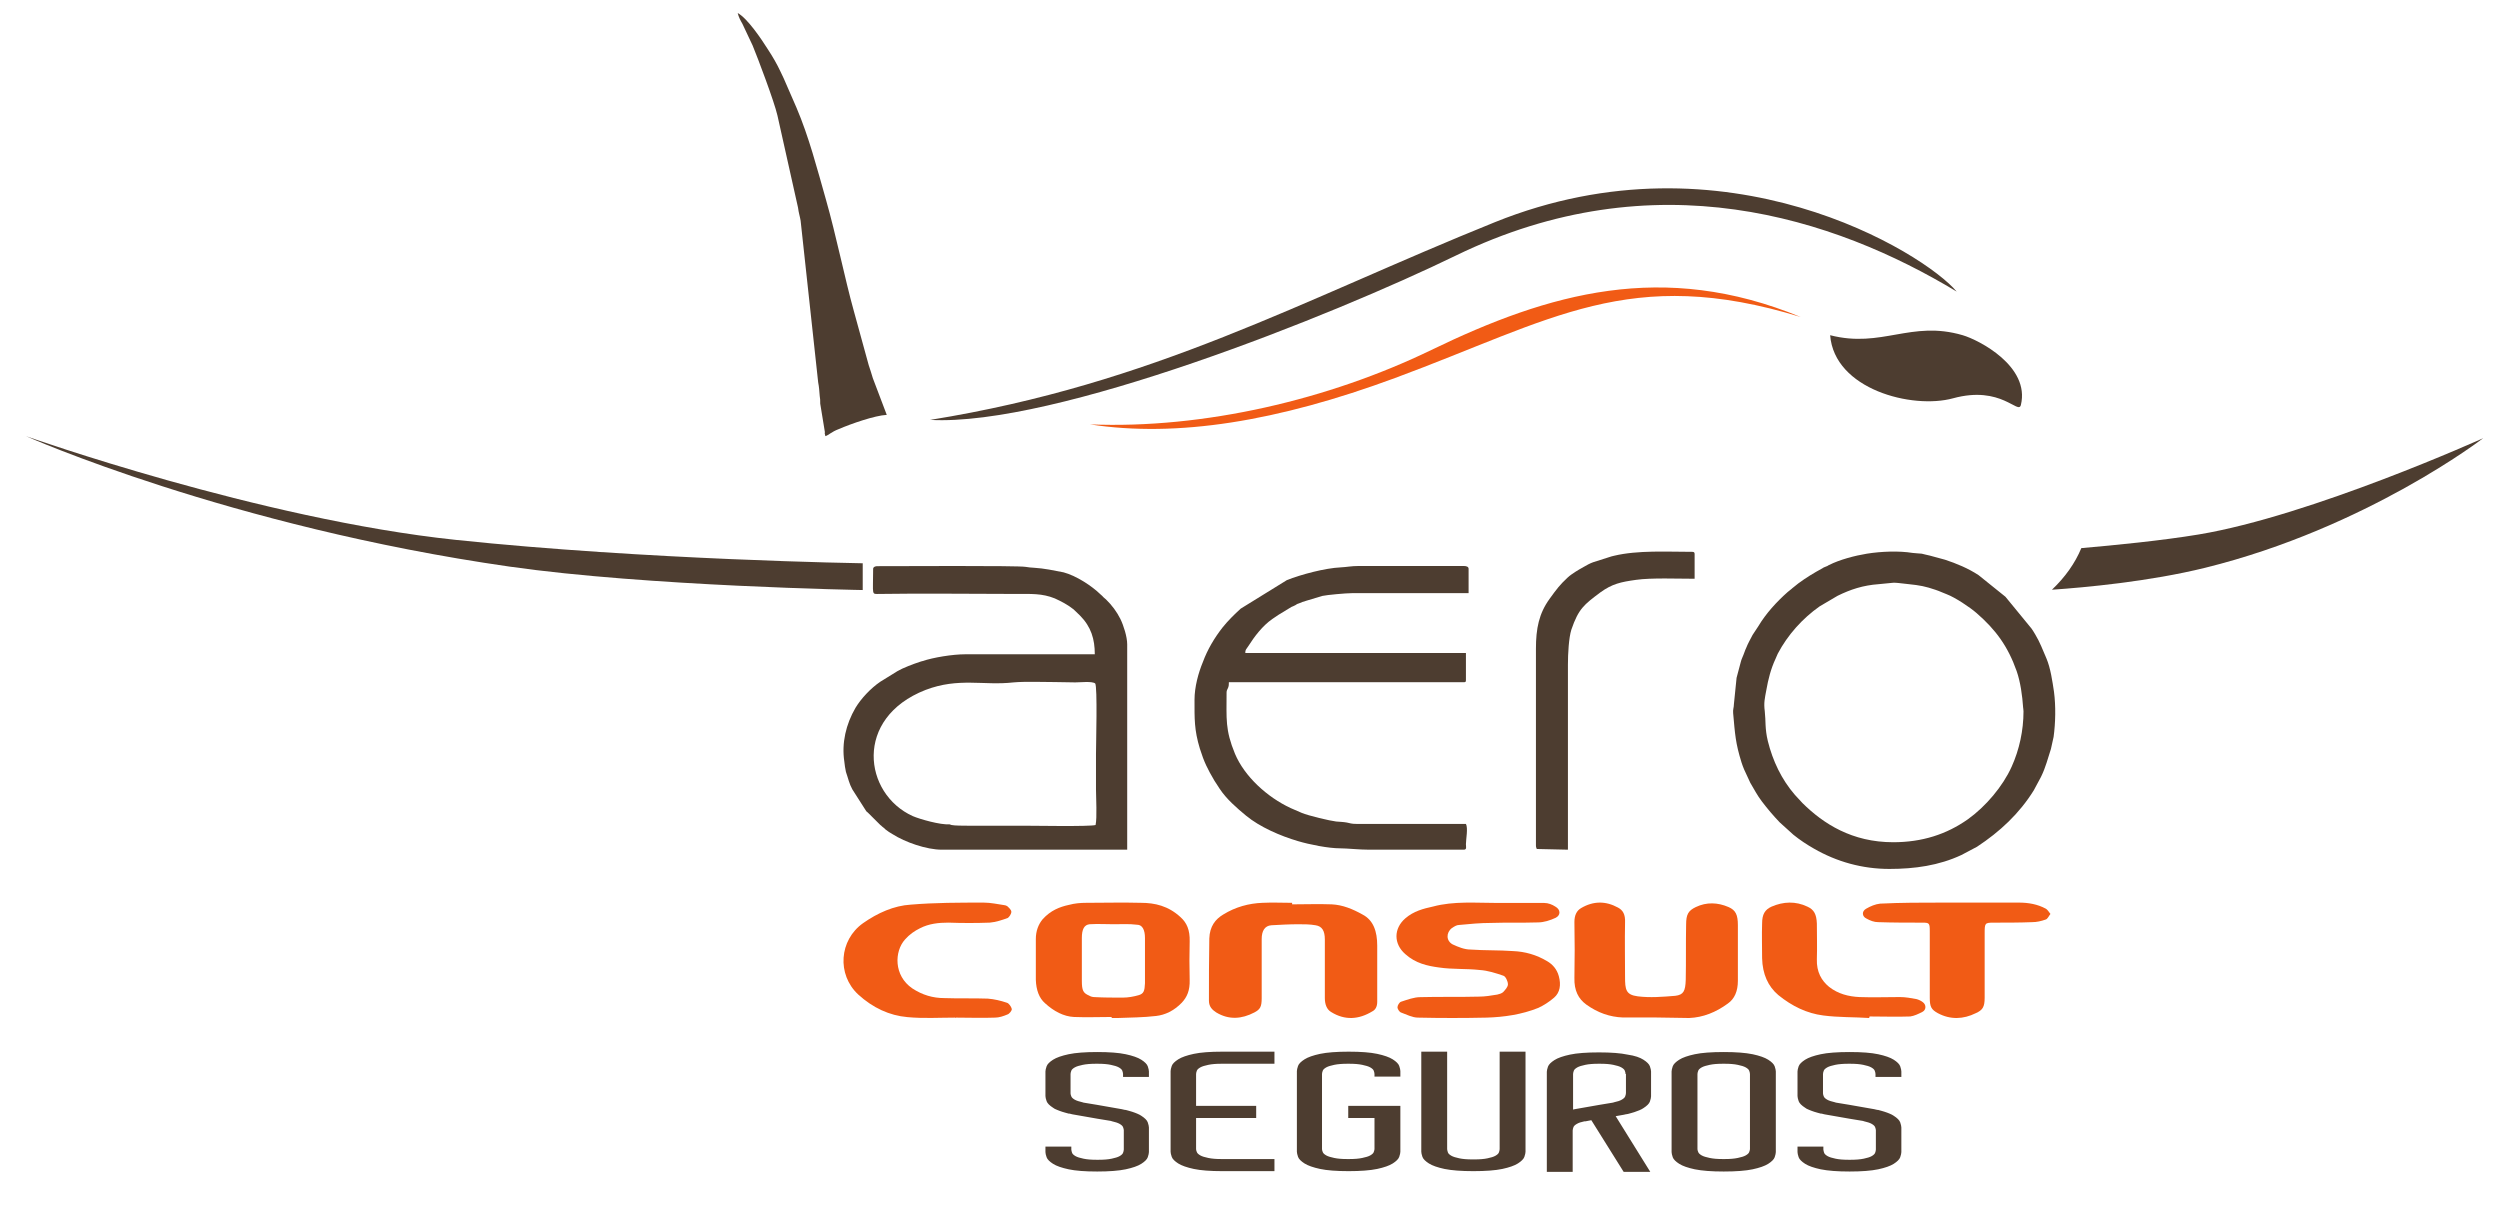
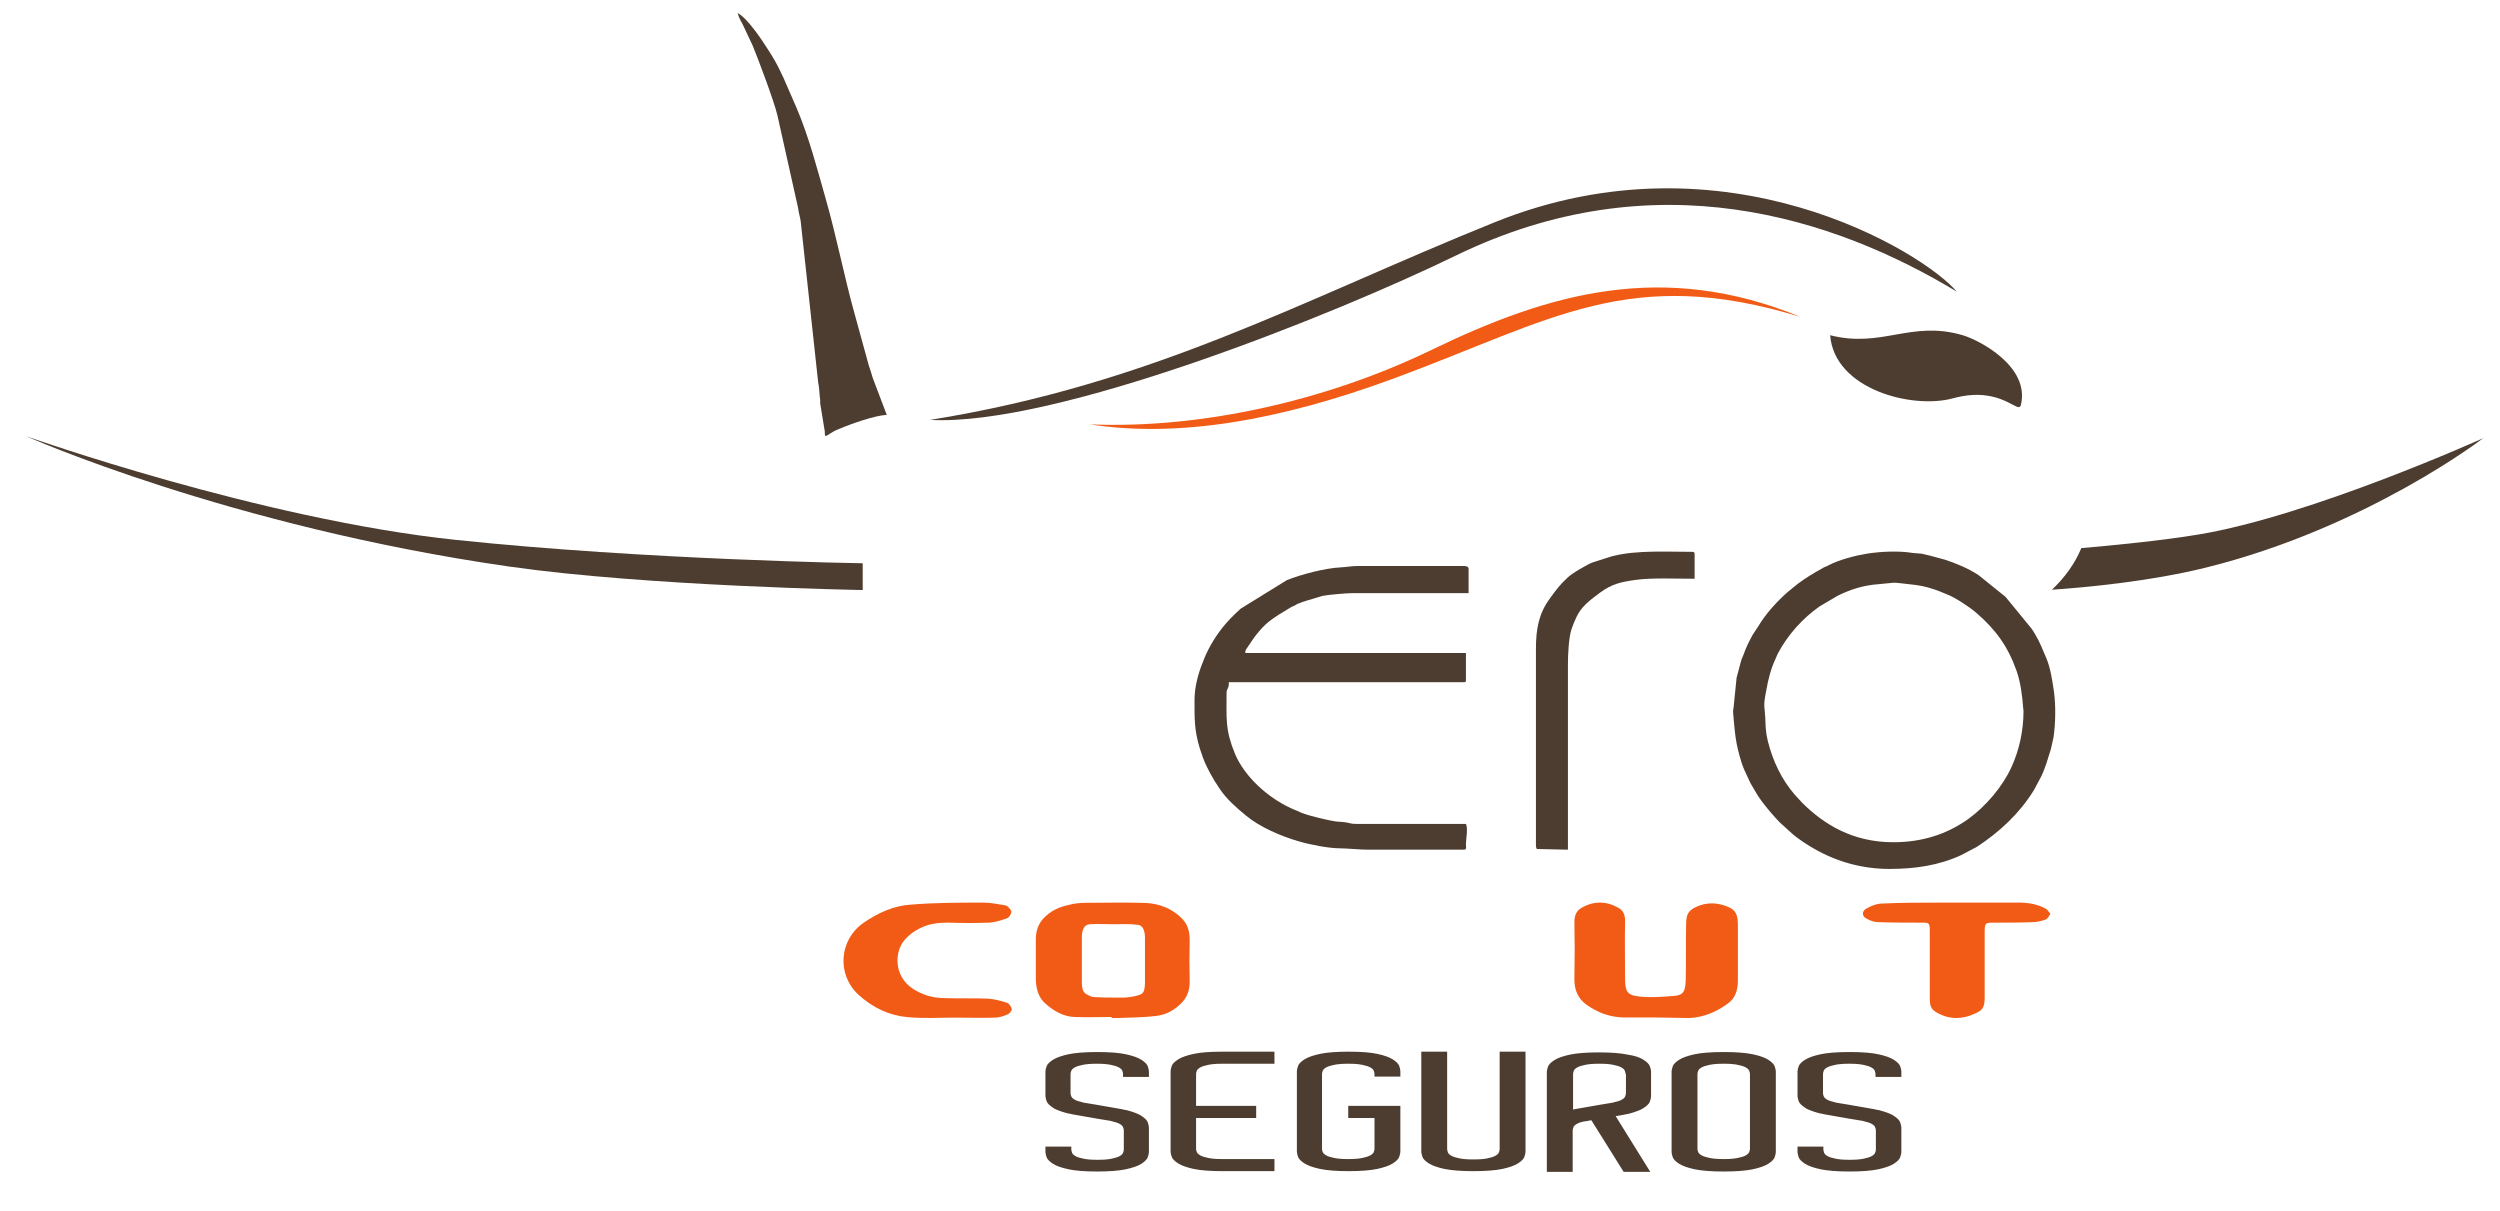
<svg xmlns="http://www.w3.org/2000/svg" width="192" height="93" viewBox="0 0 192 93" fill="none">
  <path fill-rule="evenodd" clip-rule="evenodd" d="M63.389 33.498C63.667 33.407 63.825 33.18 64.419 32.953C65.37 32.543 67.192 31.907 68.103 31.862L67.034 29.044C66.915 28.68 66.836 28.362 66.717 28.044L65.568 23.862C64.895 21.453 64.221 18.09 63.429 15.317C62.756 12.954 62.122 10.499 61.171 8.272L60.181 6C60.102 5.818 60.022 5.682 59.943 5.5C59.666 4.909 59.349 4.363 58.992 3.818C58.477 3 57.408 1.409 56.655 1C56.734 1.318 56.853 1.545 57.012 1.818L57.804 3.5C58.2 4.454 59.468 7.818 59.706 8.863L61.29 15.954C61.33 16.317 61.448 16.681 61.488 16.953L62.835 29.362C62.914 29.771 62.914 29.953 62.954 30.407C62.993 30.634 62.993 30.725 62.993 30.998L63.35 33.18C63.35 33.316 63.31 33.225 63.389 33.498Z" fill="#4D3D30" />
  <path d="M66.257 45.315V43.26C66.257 43.26 49.635 43.003 34.997 41.462C19.957 39.878 2 33.498 2 33.498C2 33.498 17.593 40.434 39.147 43.517C49.713 45.028 66.257 45.315 66.257 45.315Z" fill="#4D3D30" />
  <path d="M109.926 26.879C102.077 30.682 92.465 32.949 83.71 32.593C90.377 33.622 98.118 32.367 107.14 29.031C119.2 24.573 125.164 20.309 138.297 24.347C127.729 19.992 118.975 22.495 109.926 26.879Z" fill="#F15B15" />
  <path d="M114.801 17.066C99.874 23.088 88.649 29.472 71.432 32.248C81.007 32.771 102.35 24.228 111.808 19.628C127.1 12.191 140.87 16.715 150.274 22.395C147.807 19.436 132.512 9.921 114.801 17.066Z" fill="#4D3D30" />
  <path d="M140.555 25.744C140.877 29.909 146.864 31.446 149.99 30.59C153.714 29.57 155.012 31.891 155.204 31.1C155.921 28.141 151.997 26.114 150.735 25.744C146.761 24.578 144.527 26.764 140.555 25.744Z" fill="#4D3D30" />
  <path fill-rule="evenodd" clip-rule="evenodd" d="M157.589 45.291C160.103 45.119 165.067 44.666 169.378 43.6C181.755 40.539 190.709 33.652 190.709 33.652C190.709 33.652 177.495 39.614 168.851 41.049C166.046 41.515 162.368 41.878 159.846 42.095C159.364 43.26 158.592 44.339 157.589 45.291Z" fill="#4D3D30" />
  <path fill-rule="evenodd" clip-rule="evenodd" d="M88.237 88.48C88.237 88.564 88.207 88.705 88.149 88.874C88.091 89.043 87.915 89.212 87.652 89.381C87.389 89.55 86.98 89.69 86.454 89.803C85.929 89.915 85.169 89.972 84.263 89.972C83.328 89.972 82.598 89.915 82.072 89.803C81.546 89.69 81.137 89.55 80.874 89.381C80.611 89.212 80.436 89.043 80.378 88.874C80.319 88.705 80.29 88.564 80.29 88.48V88.058H82.277V88.283C82.277 88.367 82.306 88.424 82.335 88.536C82.364 88.621 82.452 88.705 82.598 88.79C82.744 88.874 82.949 88.93 83.212 88.987C83.475 89.043 83.796 89.071 84.234 89.071C84.234 89.071 84.234 89.071 84.293 89.071C84.351 89.071 84.38 89.071 84.351 89.071C84.789 89.071 85.111 89.043 85.374 88.987C85.636 88.93 85.841 88.874 85.987 88.79C86.133 88.705 86.221 88.621 86.25 88.536C86.279 88.452 86.308 88.367 86.308 88.283V86.791C86.308 86.735 86.279 86.65 86.25 86.566C86.221 86.481 86.133 86.397 85.987 86.313C85.841 86.228 85.636 86.172 85.403 86.116L85.315 86.087L84.293 85.919L82.364 85.581L82.248 85.553C82.189 85.525 82.131 85.525 82.072 85.525C81.897 85.468 81.722 85.44 81.576 85.384C81.429 85.328 81.313 85.299 81.196 85.243C81.05 85.187 80.933 85.13 80.874 85.074C80.611 84.905 80.436 84.736 80.378 84.567C80.319 84.399 80.29 84.258 80.29 84.173V82.287C80.29 82.203 80.319 82.062 80.378 81.894C80.436 81.725 80.611 81.556 80.874 81.387C81.137 81.218 81.546 81.077 82.072 80.965C82.598 80.852 83.358 80.796 84.263 80.796C85.198 80.796 85.929 80.852 86.454 80.965C86.98 81.077 87.389 81.218 87.652 81.387C87.915 81.556 88.091 81.725 88.149 81.894C88.207 82.062 88.237 82.203 88.237 82.287V82.71H86.25V82.485C86.25 82.4 86.221 82.316 86.192 82.231C86.162 82.147 86.075 82.062 85.929 81.978C85.782 81.894 85.578 81.837 85.315 81.781C85.052 81.725 84.731 81.696 84.293 81.696C84.293 81.696 84.293 81.696 84.234 81.696C84.176 81.696 84.147 81.696 84.176 81.696C83.767 81.696 83.416 81.725 83.153 81.781C82.89 81.837 82.686 81.894 82.54 81.978C82.394 82.062 82.306 82.147 82.277 82.231C82.248 82.316 82.218 82.4 82.218 82.485V83.976C82.218 84.061 82.248 84.117 82.277 84.202C82.306 84.286 82.394 84.371 82.54 84.455C82.686 84.539 82.89 84.596 83.124 84.652L83.212 84.68L84.234 84.849L86.162 85.187L86.279 85.215C86.367 85.243 86.425 85.243 86.454 85.243C86.63 85.299 86.805 85.328 86.951 85.384C87.097 85.44 87.214 85.468 87.331 85.525C87.477 85.581 87.565 85.637 87.652 85.693C87.915 85.862 88.091 86.031 88.149 86.2C88.207 86.369 88.237 86.51 88.237 86.594V88.48ZM91.859 84.933H96.475V85.862H91.859V88.255C91.859 88.339 91.888 88.395 91.918 88.48C91.947 88.564 92.035 88.649 92.181 88.733C92.327 88.818 92.531 88.874 92.794 88.93C93.057 88.987 93.379 89.015 93.817 89.015H97.878V89.944H93.875C92.94 89.944 92.21 89.887 91.684 89.775C91.158 89.662 90.749 89.521 90.486 89.353C90.223 89.184 90.048 89.015 89.99 88.846C89.931 88.677 89.902 88.536 89.902 88.452V82.259C89.902 82.175 89.931 82.034 89.99 81.865C90.048 81.696 90.223 81.528 90.486 81.359C90.749 81.19 91.158 81.049 91.684 80.936C92.21 80.824 92.94 80.768 93.875 80.768H97.878V81.696H93.875H93.846H93.817C93.379 81.696 93.057 81.725 92.794 81.781C92.531 81.837 92.327 81.894 92.181 81.978C92.035 82.062 91.947 82.147 91.918 82.231C91.888 82.316 91.859 82.4 91.859 82.485V84.933ZM105.561 82.71V82.485C105.561 82.4 105.532 82.316 105.503 82.231C105.474 82.147 105.386 82.062 105.24 81.978C105.094 81.894 104.889 81.837 104.626 81.781C104.363 81.725 104.042 81.696 103.604 81.696H103.575H103.516C103.487 81.696 103.487 81.696 103.487 81.696C103.078 81.696 102.727 81.725 102.464 81.781C102.202 81.837 101.997 81.894 101.851 81.978C101.705 82.062 101.617 82.147 101.588 82.231C101.559 82.316 101.53 82.4 101.53 82.485V88.255C101.53 88.339 101.559 88.395 101.588 88.48C101.617 88.564 101.705 88.649 101.851 88.733C101.997 88.818 102.202 88.874 102.464 88.93C102.727 88.987 103.049 89.015 103.487 89.015H103.516H103.575C103.604 89.015 103.604 89.015 103.604 89.015C104.042 89.015 104.363 88.987 104.626 88.93C104.889 88.874 105.094 88.818 105.24 88.733C105.386 88.649 105.474 88.564 105.503 88.48C105.532 88.395 105.561 88.311 105.561 88.255V85.862H103.545V84.933H107.548V88.452C107.548 88.536 107.519 88.677 107.46 88.846C107.402 89.015 107.227 89.184 106.964 89.353C106.701 89.521 106.292 89.662 105.766 89.775C105.24 89.887 104.48 89.944 103.575 89.944C102.64 89.944 101.909 89.887 101.383 89.775C100.858 89.662 100.449 89.521 100.186 89.353C99.923 89.184 99.747 89.015 99.689 88.846C99.631 88.677 99.601 88.536 99.601 88.452V82.259C99.601 82.175 99.631 82.034 99.689 81.865C99.747 81.696 99.923 81.528 100.186 81.359C100.449 81.19 100.858 81.049 101.383 80.936C101.909 80.824 102.669 80.768 103.575 80.768C104.51 80.768 105.24 80.824 105.766 80.936C106.292 81.049 106.701 81.19 106.964 81.359C107.227 81.528 107.402 81.696 107.46 81.865C107.519 82.034 107.548 82.175 107.548 82.259V82.682H105.561V82.71ZM117.16 80.768V88.452C117.16 88.536 117.131 88.677 117.072 88.846C117.014 89.015 116.838 89.184 116.575 89.353C116.313 89.521 115.903 89.662 115.378 89.775C114.852 89.887 114.092 89.944 113.157 89.944C112.222 89.944 111.492 89.887 110.937 89.775C110.411 89.662 110.002 89.521 109.739 89.353C109.476 89.184 109.301 89.015 109.242 88.846C109.184 88.677 109.155 88.536 109.155 88.452V80.768H111.141V88.255C111.141 88.339 111.171 88.395 111.2 88.508C111.229 88.593 111.317 88.677 111.463 88.761C111.609 88.846 111.813 88.902 112.076 88.959C112.339 89.015 112.661 89.043 113.099 89.043C113.099 89.043 113.099 89.043 113.157 89.043C113.216 89.043 113.245 89.043 113.216 89.043C113.654 89.043 113.975 89.015 114.238 88.959C114.501 88.902 114.706 88.846 114.852 88.761C114.998 88.677 115.085 88.593 115.115 88.508C115.144 88.424 115.173 88.339 115.173 88.255V80.768H117.16ZM124.843 82.485C124.843 82.4 124.814 82.316 124.785 82.231C124.756 82.147 124.668 82.062 124.522 81.978C124.376 81.894 124.171 81.837 123.908 81.781C123.646 81.725 123.324 81.696 122.886 81.696H122.857H122.798C122.769 81.696 122.769 81.696 122.769 81.696C122.331 81.696 122.009 81.725 121.747 81.781C121.484 81.837 121.279 81.894 121.133 81.978C120.987 82.062 120.899 82.147 120.87 82.231C120.841 82.316 120.812 82.4 120.812 82.485V85.215L120.929 85.187L122.857 84.849L123.879 84.68L123.967 84.652C124.23 84.596 124.405 84.539 124.551 84.455C124.697 84.371 124.785 84.286 124.814 84.202C124.843 84.117 124.873 84.033 124.873 83.948V82.485H124.843ZM126.217 81.387C126.479 81.556 126.655 81.725 126.713 81.894C126.772 82.062 126.801 82.203 126.801 82.287V84.202C126.801 84.286 126.772 84.427 126.713 84.596C126.655 84.764 126.479 84.933 126.217 85.102C126.129 85.159 126.041 85.215 125.895 85.271C125.778 85.328 125.632 85.356 125.515 85.412C125.369 85.468 125.194 85.496 125.019 85.553C124.96 85.553 124.902 85.581 124.843 85.581L124.727 85.609L124.084 85.722L126.742 90H124.697L122.214 86.031L121.776 86.116H121.688C121.425 86.172 121.25 86.228 121.104 86.313C120.958 86.397 120.87 86.481 120.841 86.566C120.812 86.65 120.782 86.735 120.782 86.819V90H118.796V82.316C118.796 82.231 118.825 82.091 118.883 81.922C118.942 81.753 119.117 81.584 119.38 81.415C119.643 81.246 120.052 81.105 120.578 80.993C121.104 80.88 121.863 80.824 122.798 80.824C123.733 80.824 124.464 80.88 124.989 80.993C125.574 81.077 125.954 81.218 126.217 81.387ZM134.397 82.485C134.397 82.4 134.368 82.316 134.338 82.231C134.309 82.147 134.221 82.062 134.075 81.978C133.929 81.894 133.725 81.837 133.462 81.781C133.199 81.725 132.878 81.696 132.439 81.696H132.41H132.352C132.323 81.696 132.323 81.696 132.323 81.696C131.884 81.696 131.563 81.725 131.3 81.781C131.037 81.837 130.833 81.894 130.686 81.978C130.54 82.062 130.453 82.147 130.424 82.231C130.394 82.316 130.365 82.4 130.365 82.485V88.255C130.365 88.339 130.394 88.395 130.424 88.48C130.453 88.564 130.54 88.649 130.686 88.733C130.833 88.818 131.037 88.874 131.3 88.93C131.563 88.987 131.884 89.015 132.323 89.015H132.352H132.41H132.439C132.878 89.015 133.199 88.987 133.462 88.93C133.725 88.874 133.929 88.818 134.075 88.733C134.221 88.649 134.309 88.564 134.338 88.48C134.368 88.395 134.397 88.311 134.397 88.255V82.485ZM135.799 81.387C136.062 81.556 136.237 81.725 136.296 81.894C136.354 82.062 136.383 82.203 136.383 82.287V88.48C136.383 88.564 136.354 88.705 136.296 88.874C136.237 89.043 136.062 89.212 135.799 89.381C135.536 89.55 135.127 89.69 134.601 89.803C134.075 89.915 133.316 89.972 132.381 89.972C131.446 89.972 130.716 89.915 130.161 89.803C129.635 89.69 129.226 89.55 128.963 89.381C128.7 89.212 128.525 89.043 128.466 88.874C128.408 88.705 128.378 88.564 128.378 88.48V82.287C128.378 82.203 128.408 82.062 128.466 81.894C128.525 81.725 128.7 81.556 128.963 81.387C129.226 81.218 129.635 81.077 130.161 80.965C130.686 80.852 131.446 80.796 132.381 80.796C133.316 80.796 134.046 80.852 134.601 80.965C135.127 81.077 135.536 81.218 135.799 81.387ZM146.024 88.48C146.024 88.564 145.995 88.705 145.937 88.874C145.878 89.043 145.703 89.212 145.44 89.381C145.177 89.55 144.768 89.69 144.242 89.803C143.716 89.915 142.957 89.972 142.051 89.972C141.116 89.972 140.386 89.915 139.831 89.803C139.305 89.69 138.896 89.55 138.633 89.381C138.37 89.212 138.195 89.043 138.136 88.874C138.078 88.705 138.049 88.564 138.049 88.48V88.058H140.035V88.283C140.035 88.367 140.065 88.424 140.094 88.536C140.123 88.621 140.211 88.705 140.357 88.79C140.503 88.874 140.707 88.93 140.97 88.987C141.233 89.043 141.555 89.071 141.993 89.071C141.993 89.071 141.993 89.071 142.051 89.071C142.11 89.071 142.139 89.071 142.11 89.071C142.519 89.071 142.869 89.043 143.132 88.987C143.395 88.93 143.6 88.874 143.746 88.79C143.892 88.705 143.979 88.621 144.009 88.536C144.038 88.452 144.067 88.367 144.067 88.283V86.791C144.067 86.735 144.038 86.65 144.009 86.566C143.979 86.481 143.892 86.397 143.746 86.313C143.6 86.228 143.395 86.172 143.161 86.116L143.074 86.087L142.051 85.919L140.123 85.581L140.006 85.553C139.948 85.525 139.889 85.525 139.831 85.525C139.656 85.468 139.48 85.44 139.334 85.384C139.188 85.328 139.071 85.299 138.954 85.243C138.808 85.187 138.691 85.13 138.633 85.074C138.37 84.905 138.195 84.736 138.136 84.567C138.078 84.399 138.049 84.258 138.049 84.173V82.287C138.049 82.203 138.078 82.062 138.136 81.894C138.195 81.725 138.37 81.556 138.633 81.387C138.896 81.218 139.305 81.077 139.831 80.965C140.357 80.852 141.116 80.796 142.051 80.796C142.986 80.796 143.716 80.852 144.242 80.965C144.768 81.077 145.177 81.218 145.44 81.387C145.703 81.556 145.878 81.725 145.937 81.894C145.995 82.062 146.024 82.203 146.024 82.287V82.71H144.038V82.485C144.038 82.4 144.009 82.316 143.979 82.231C143.95 82.147 143.863 82.062 143.716 81.978C143.57 81.894 143.366 81.837 143.103 81.781C142.84 81.725 142.519 81.696 142.08 81.696C142.08 81.696 142.08 81.696 142.022 81.696C141.964 81.696 141.934 81.696 141.964 81.696C141.555 81.696 141.204 81.725 140.941 81.781C140.678 81.837 140.474 81.894 140.327 81.978C140.181 82.062 140.094 82.147 140.065 82.231C140.035 82.316 140.006 82.4 140.006 82.485V83.976C140.006 84.061 140.035 84.117 140.065 84.202C140.094 84.286 140.181 84.371 140.327 84.455C140.474 84.539 140.678 84.596 140.912 84.652L140.999 84.68L142.022 84.849L143.95 85.187L144.067 85.215C144.155 85.243 144.213 85.243 144.242 85.243C144.418 85.299 144.593 85.328 144.739 85.384C144.885 85.44 145.002 85.468 145.119 85.525C145.265 85.581 145.353 85.637 145.44 85.693C145.703 85.862 145.878 86.031 145.937 86.2C145.995 86.369 146.024 86.51 146.024 86.594V88.48Z" fill="#4D3D30" />
-   <path fill-rule="evenodd" clip-rule="evenodd" d="M77.842 52.408C78.733 52.329 80.085 52.382 81.007 52.382C81.529 52.382 82.052 52.408 82.574 52.408C82.974 52.408 83.865 52.303 84.11 52.487C84.295 52.724 84.172 57.2 84.172 57.911C84.172 58.806 84.172 59.728 84.172 60.623C84.172 61.281 84.264 62.782 84.141 63.361C83.711 63.493 79.348 63.414 78.518 63.414H74.278C74.062 63.414 73.294 63.414 73.079 63.361C72.987 63.335 72.987 63.335 72.926 63.309C72.219 63.361 70.652 62.914 70.099 62.677C66.319 60.965 65.551 55.146 71.082 52.987C73.632 52.013 75.537 52.671 77.842 52.408ZM67.057 43.693C67.057 45.773 66.903 45.615 67.548 45.615C70.897 45.562 74.616 45.615 77.996 45.615C79.194 45.615 80.024 45.562 81.007 45.957C81.529 46.194 82.021 46.457 82.451 46.8L82.943 47.273C83.803 48.142 84.08 49.09 84.08 50.249H74.124C73.171 50.249 71.697 50.486 70.836 50.775C70.713 50.802 70.836 50.775 70.652 50.828C70.16 50.986 69.33 51.302 68.931 51.539L67.61 52.355C66.872 52.855 66.135 53.645 65.705 54.356C64.967 55.62 64.629 57.068 64.844 58.49C64.875 58.754 64.906 59.017 64.967 59.28C65.151 59.807 65.213 60.175 65.459 60.623L66.534 62.308C66.565 62.334 66.626 62.387 66.657 62.413L67.61 63.361C67.671 63.388 67.702 63.44 67.733 63.467C67.856 63.572 67.917 63.598 68.009 63.704C68.163 63.835 68.378 63.967 68.562 64.072C69.515 64.678 71.143 65.257 72.342 65.257H86.569V49.485C86.569 48.906 86.292 48.037 86.046 47.537C85.77 46.984 85.401 46.484 84.94 46.036L84.756 45.878C84.663 45.773 84.633 45.746 84.51 45.641C83.865 45.009 82.666 44.219 81.683 43.956L80.577 43.745C79.716 43.587 79.133 43.614 78.764 43.535C78.211 43.429 68.777 43.482 67.364 43.482C67.241 43.482 67.057 43.535 67.057 43.693Z" fill="#4D3D30" />
  <path fill-rule="evenodd" clip-rule="evenodd" d="M91.739 53.742C91.739 55.195 91.709 56.04 92.149 57.492C92.472 58.523 92.735 59.051 93.263 59.949L93.674 60.583C94.201 61.375 94.963 62.035 95.696 62.642C96.752 63.514 98.335 64.201 99.683 64.597C100.563 64.861 102.029 65.151 102.908 65.151C103.465 65.151 104.374 65.257 105.166 65.257H112.407C112.671 65.257 112.583 65.046 112.583 64.835C112.583 64.465 112.759 63.593 112.583 63.276H104.169C103.788 63.276 103.7 63.224 103.436 63.171C103.143 63.118 102.879 63.118 102.615 63.092C102.146 63.039 100.475 62.642 99.977 62.431L99.126 62.062C97.309 61.216 95.579 59.632 94.846 57.889C94.084 56.04 94.201 55.221 94.201 53.188C94.201 53.003 94.26 52.976 94.319 52.818C94.377 52.66 94.377 52.58 94.377 52.395H112.407C112.554 52.395 112.583 52.369 112.583 52.237V50.151H95.638C95.638 49.886 95.696 49.886 95.872 49.622C96.341 48.883 96.957 48.064 97.719 47.536C97.866 47.43 98.042 47.325 98.188 47.219L99.185 46.612C99.302 46.559 99.332 46.559 99.478 46.48C99.566 46.427 99.625 46.374 99.742 46.347C99.918 46.268 100.123 46.189 100.328 46.136L101.56 45.766C101.912 45.687 103.377 45.555 103.817 45.555H112.788V43.68C112.788 43.522 112.612 43.469 112.436 43.469H104.316C103.788 43.469 103.465 43.548 102.967 43.574C101.765 43.627 99.889 44.129 98.833 44.552L95.286 46.744C94.817 47.166 94.289 47.694 93.908 48.17C93.263 48.989 92.735 49.886 92.384 50.837C92.032 51.682 91.739 52.765 91.739 53.742Z" fill="#4D3D30" />
  <path fill-rule="evenodd" clip-rule="evenodd" d="M155.405 54.629C155.405 56.102 155.083 57.576 154.498 58.876C153.825 60.378 152.508 61.938 151.132 62.921C149.494 64.076 147.621 64.683 145.397 64.683C142.236 64.683 140.041 63.267 138.432 61.678L137.846 61.043C136.822 59.858 136.149 58.443 135.769 56.911C135.535 55.929 135.622 55.409 135.535 54.629C135.447 53.964 135.535 53.647 135.652 53.011C135.798 52.173 136.003 51.364 136.354 50.613C136.412 50.468 136.471 50.353 136.53 50.208C137.29 48.764 138.432 47.493 139.749 46.568L141.124 45.759C142.119 45.268 143.085 44.95 144.285 44.864C145.719 44.748 145.075 44.69 146.596 44.864C147.445 44.95 147.884 45.037 148.645 45.297C148.996 45.412 149.201 45.528 149.523 45.644C150.137 45.875 151.279 46.626 151.805 47.088C153.269 48.359 154.205 49.631 154.878 51.537C155.171 52.375 155.317 53.444 155.376 54.34C155.376 54.426 155.405 54.455 155.405 54.629ZM145.104 66.734C147.035 66.734 148.908 66.474 150.635 65.665L151.835 65.03C153.591 63.874 155.083 62.487 156.195 60.696L156.722 59.714C156.78 59.598 156.722 59.714 156.78 59.598C157.102 58.934 157.278 58.24 157.512 57.518L157.717 56.593C157.863 55.524 157.892 54.224 157.746 53.126C157.629 52.346 157.483 51.306 157.161 50.555C156.897 49.948 156.663 49.313 156.312 48.735C156.195 48.533 156.137 48.446 156.02 48.273L154.03 45.846L154 45.817L151.952 44.17C151.162 43.65 150.254 43.275 149.377 42.986L148.206 42.668C148.03 42.639 147.738 42.552 147.591 42.523C147.328 42.494 147.094 42.494 146.889 42.465C145.836 42.292 144.46 42.35 143.377 42.523C142.47 42.668 141.27 42.986 140.48 43.39C140.334 43.448 140.422 43.448 140.246 43.506C140.129 43.563 140.07 43.563 139.953 43.65C139.31 43.997 138.695 44.372 138.11 44.806L137.642 45.181L137.612 45.21L137.29 45.47C136.442 46.221 135.622 47.117 135.037 48.099L134.598 48.764C134.422 49.111 134.247 49.399 134.101 49.775C134.013 49.948 133.984 50.093 133.896 50.295C133.808 50.526 133.749 50.613 133.691 50.844L133.369 52.057L133.164 54.08C133.164 54.34 133.076 54.484 133.106 54.773C133.252 56.391 133.281 57.056 133.749 58.558C133.808 58.731 133.866 58.905 133.954 59.107L134.422 60.118C134.715 60.609 134.949 61.072 135.3 61.534C135.739 62.112 136.178 62.632 136.676 63.152L137.729 64.105C138.227 64.51 138.754 64.856 139.31 65.174C141.065 66.185 143.026 66.734 145.104 66.734Z" fill="#4D3D30" />
  <path d="M85.384 78.104C84.424 78.104 83.44 78.144 82.48 78.104C81.698 78.065 80.94 77.674 80.259 77.048C79.804 76.656 79.577 76.03 79.552 75.247C79.552 74.19 79.552 73.134 79.552 72.116C79.552 71.49 79.754 70.981 80.082 70.59C80.688 69.924 81.37 69.65 82.102 69.493C82.531 69.376 82.985 69.337 83.415 69.337C84.828 69.337 86.217 69.298 87.631 69.337C88.691 69.337 89.726 69.572 90.66 70.433C91.14 70.863 91.392 71.411 91.367 72.312C91.342 73.29 91.342 74.269 91.367 75.247C91.392 76.069 91.165 76.578 90.761 77.008C90.155 77.635 89.474 77.948 88.792 78.026C87.808 78.144 86.823 78.144 85.838 78.183C85.687 78.183 85.51 78.183 85.359 78.183C85.384 78.144 85.384 78.144 85.384 78.104ZM85.535 70.981C84.929 70.981 84.323 70.942 83.692 70.981C83.263 71.02 83.086 71.372 83.086 72.038C83.086 73.134 83.086 74.23 83.086 75.325C83.086 76.069 83.187 76.265 83.642 76.46C83.768 76.539 83.919 76.578 84.071 76.578C84.778 76.617 85.51 76.617 86.217 76.617C86.646 76.617 87.075 76.539 87.479 76.421C87.833 76.304 87.909 76.108 87.934 75.521C87.934 74.347 87.934 73.212 87.934 72.038C87.934 71.411 87.732 71.02 87.328 71.02C86.722 70.942 86.116 70.981 85.535 70.981Z" fill="#F15B15" />
-   <path d="M99.234 69.454C100.24 69.454 101.275 69.415 102.281 69.454C103.109 69.494 103.878 69.807 104.647 70.238C105.475 70.668 105.771 71.53 105.771 72.626C105.771 74.036 105.771 75.485 105.771 76.933C105.771 77.325 105.623 77.56 105.387 77.677C104.351 78.304 103.287 78.382 102.222 77.717C101.896 77.521 101.748 77.129 101.748 76.659C101.748 75.171 101.748 73.683 101.748 72.156C101.748 71.491 101.541 71.138 101.039 71.06C100.595 70.982 100.151 70.982 99.708 70.982C99.027 70.982 98.347 71.021 97.637 71.06C97.134 71.099 96.898 71.491 96.898 72.117C96.898 73.644 96.898 75.132 96.898 76.659C96.898 77.325 96.779 77.521 96.336 77.756C95.36 78.265 94.384 78.343 93.408 77.756C93.112 77.56 92.846 77.325 92.846 76.855C92.846 75.25 92.846 73.683 92.875 72.078C92.905 71.138 93.349 70.59 93.94 70.238C94.886 69.65 95.922 69.376 96.957 69.337C97.726 69.298 98.465 69.337 99.234 69.337C99.234 69.415 99.234 69.415 99.234 69.454Z" fill="#F15B15" />
  <path d="M127.178 78.143C126.32 78.143 125.49 78.143 124.632 78.143C123.632 78.103 122.716 77.786 121.83 77.152C121.229 76.716 120.886 76.082 120.915 75.091C120.943 73.665 120.943 72.238 120.915 70.811C120.915 70.296 121.086 69.939 121.429 69.741C122.373 69.186 123.317 69.186 124.261 69.701C124.632 69.899 124.833 70.216 124.804 70.85C124.775 72.238 124.804 73.625 124.804 75.012C124.804 76.003 124.861 76.399 125.776 76.518C126.72 76.637 127.692 76.558 128.665 76.478C129.294 76.399 129.437 76.122 129.465 75.25C129.494 73.823 129.465 72.396 129.494 71.009C129.494 70.216 129.666 69.939 130.238 69.662C131.067 69.265 131.925 69.305 132.754 69.662C133.298 69.899 133.469 70.256 133.469 71.049C133.469 72.475 133.469 73.902 133.469 75.329C133.469 76.122 133.212 76.716 132.697 77.073C131.782 77.747 130.781 78.143 129.723 78.183C128.893 78.183 128.036 78.143 127.178 78.143Z" fill="#F15B15" />
-   <path d="M115.021 69.347C116.203 69.347 117.414 69.347 118.596 69.347C118.899 69.347 119.202 69.465 119.445 69.623C119.869 69.859 119.869 70.291 119.475 70.487C119.051 70.684 118.566 70.841 118.111 70.841C116.899 70.881 115.687 70.841 114.506 70.881C113.688 70.881 112.87 70.959 112.051 71.038C111.87 71.038 111.688 71.156 111.506 71.274C111.052 71.627 111.052 72.257 111.567 72.532C111.991 72.728 112.476 72.925 112.93 72.925C114.021 73.003 115.112 72.964 116.203 73.043C117.112 73.082 117.99 73.318 118.839 73.829C119.232 74.065 119.566 74.419 119.717 74.969C119.899 75.637 119.808 76.227 119.354 76.62C118.99 76.934 118.566 77.21 118.142 77.406C116.869 77.917 115.506 78.114 114.172 78.153C112.415 78.192 110.658 78.192 108.9 78.153C108.476 78.153 108.022 77.917 107.597 77.76C107.476 77.721 107.325 77.485 107.325 77.367C107.325 77.21 107.476 76.974 107.597 76.934C108.082 76.777 108.597 76.581 109.082 76.581C110.567 76.541 112.082 76.581 113.566 76.541C114.051 76.541 114.506 76.463 114.991 76.384C115.142 76.345 115.324 76.305 115.445 76.188C115.597 76.03 115.809 75.794 115.809 75.598C115.809 75.362 115.627 74.969 115.445 74.93C114.869 74.733 114.263 74.537 113.657 74.497C112.597 74.379 111.536 74.458 110.506 74.301C109.628 74.183 108.719 73.986 107.931 73.279C107.022 72.492 107.022 71.313 107.931 70.527C108.567 69.976 109.325 69.78 110.052 69.623C111.658 69.19 113.354 69.347 115.021 69.347Z" fill="#F15B15" />
  <path d="M73.367 78.153C72.15 78.153 70.903 78.232 69.686 78.114C68.314 77.995 67.035 77.404 65.912 76.379C64.258 74.841 64.446 72.198 66.286 70.897C67.409 70.108 68.657 69.556 69.936 69.477C71.807 69.32 73.679 69.32 75.55 69.32C76.081 69.32 76.611 69.438 77.141 69.517C77.204 69.517 77.297 69.556 77.359 69.596C77.484 69.714 77.671 69.872 77.671 70.029C77.671 70.187 77.515 70.424 77.391 70.503C76.954 70.66 76.486 70.818 76.018 70.858C74.958 70.897 73.897 70.897 72.837 70.858C72.088 70.858 71.339 70.936 70.653 71.291C70.248 71.489 69.842 71.765 69.499 72.159C68.688 73.066 68.625 74.919 70.06 75.905C70.84 76.418 71.651 76.654 72.525 76.654C73.647 76.694 74.739 76.654 75.862 76.694C76.361 76.733 76.86 76.852 77.328 77.01C77.484 77.049 77.671 77.325 77.703 77.483C77.734 77.601 77.515 77.877 77.359 77.916C77.079 78.035 76.736 78.153 76.424 78.153C75.425 78.192 74.427 78.153 73.429 78.153C73.367 78.192 73.367 78.192 73.367 78.153Z" fill="#F15B15" />
  <path d="M150.128 69.32C151.771 69.32 153.413 69.32 155.056 69.32C155.768 69.32 156.481 69.438 157.132 69.794C157.256 69.873 157.349 70.031 157.473 70.189C157.349 70.347 157.256 70.584 157.101 70.623C156.76 70.742 156.419 70.821 156.078 70.821C155.087 70.86 154.095 70.86 153.103 70.86C152.422 70.86 152.422 70.9 152.422 71.729C152.422 73.349 152.422 75.008 152.422 76.627C152.422 77.338 152.267 77.575 151.74 77.812C150.779 78.286 149.788 78.326 148.827 77.812C148.331 77.536 148.207 77.338 148.207 76.627C148.207 74.929 148.207 73.23 148.207 71.532C148.207 70.9 148.176 70.86 147.649 70.86C146.503 70.86 145.387 70.86 144.241 70.821C143.931 70.821 143.621 70.702 143.342 70.544C143.001 70.386 142.97 69.991 143.311 69.794C143.652 69.596 144.024 69.438 144.396 69.399C145.976 69.32 147.587 69.32 149.168 69.32C149.478 69.32 149.819 69.32 150.128 69.32Z" fill="#F15B15" />
-   <path d="M143.558 78.183C142.378 78.104 141.198 78.143 140.019 77.987C138.778 77.829 137.629 77.28 136.57 76.417C135.784 75.75 135.36 74.808 135.33 73.592C135.33 72.689 135.3 71.826 135.33 70.924C135.33 70.217 135.542 69.864 136.056 69.629C136.963 69.236 137.901 69.197 138.809 69.629C139.323 69.864 139.504 70.217 139.535 70.924C139.535 71.826 139.565 72.768 139.535 73.67C139.504 74.651 139.898 75.318 140.472 75.789C141.168 76.338 141.985 76.535 142.802 76.574C143.83 76.613 144.889 76.574 145.917 76.574C146.341 76.574 146.764 76.652 147.188 76.731C147.339 76.77 147.521 76.849 147.672 76.966C147.944 77.162 147.944 77.555 147.642 77.712C147.339 77.869 147.006 78.026 146.704 78.065C145.675 78.104 144.617 78.065 143.588 78.065C143.558 78.104 143.558 78.143 143.558 78.183Z" fill="#F15B15" />
  <path fill-rule="evenodd" clip-rule="evenodd" d="M117.96 49.823V64.926C117.96 65.092 117.993 65.092 118.025 65.202L120.417 65.257V51.035C120.417 50.209 120.482 48.996 120.679 48.362C121.236 46.736 121.662 46.433 122.907 45.496C123.824 44.834 124.479 44.696 125.659 44.531C126.805 44.366 128.869 44.448 130.147 44.448V42.547C130.147 42.409 130.081 42.381 129.95 42.381C128.05 42.381 125.79 42.243 123.955 42.684C123.791 42.712 123.758 42.739 123.562 42.795L122.35 43.181C122.12 43.263 121.858 43.401 121.629 43.539C121.4 43.677 121.17 43.787 120.974 43.925C120.745 44.09 120.581 44.173 120.384 44.366C119.795 44.917 119.565 45.22 119.008 45.992C118.189 47.122 117.96 48.279 117.96 49.823Z" fill="#4D3D30" />
</svg>